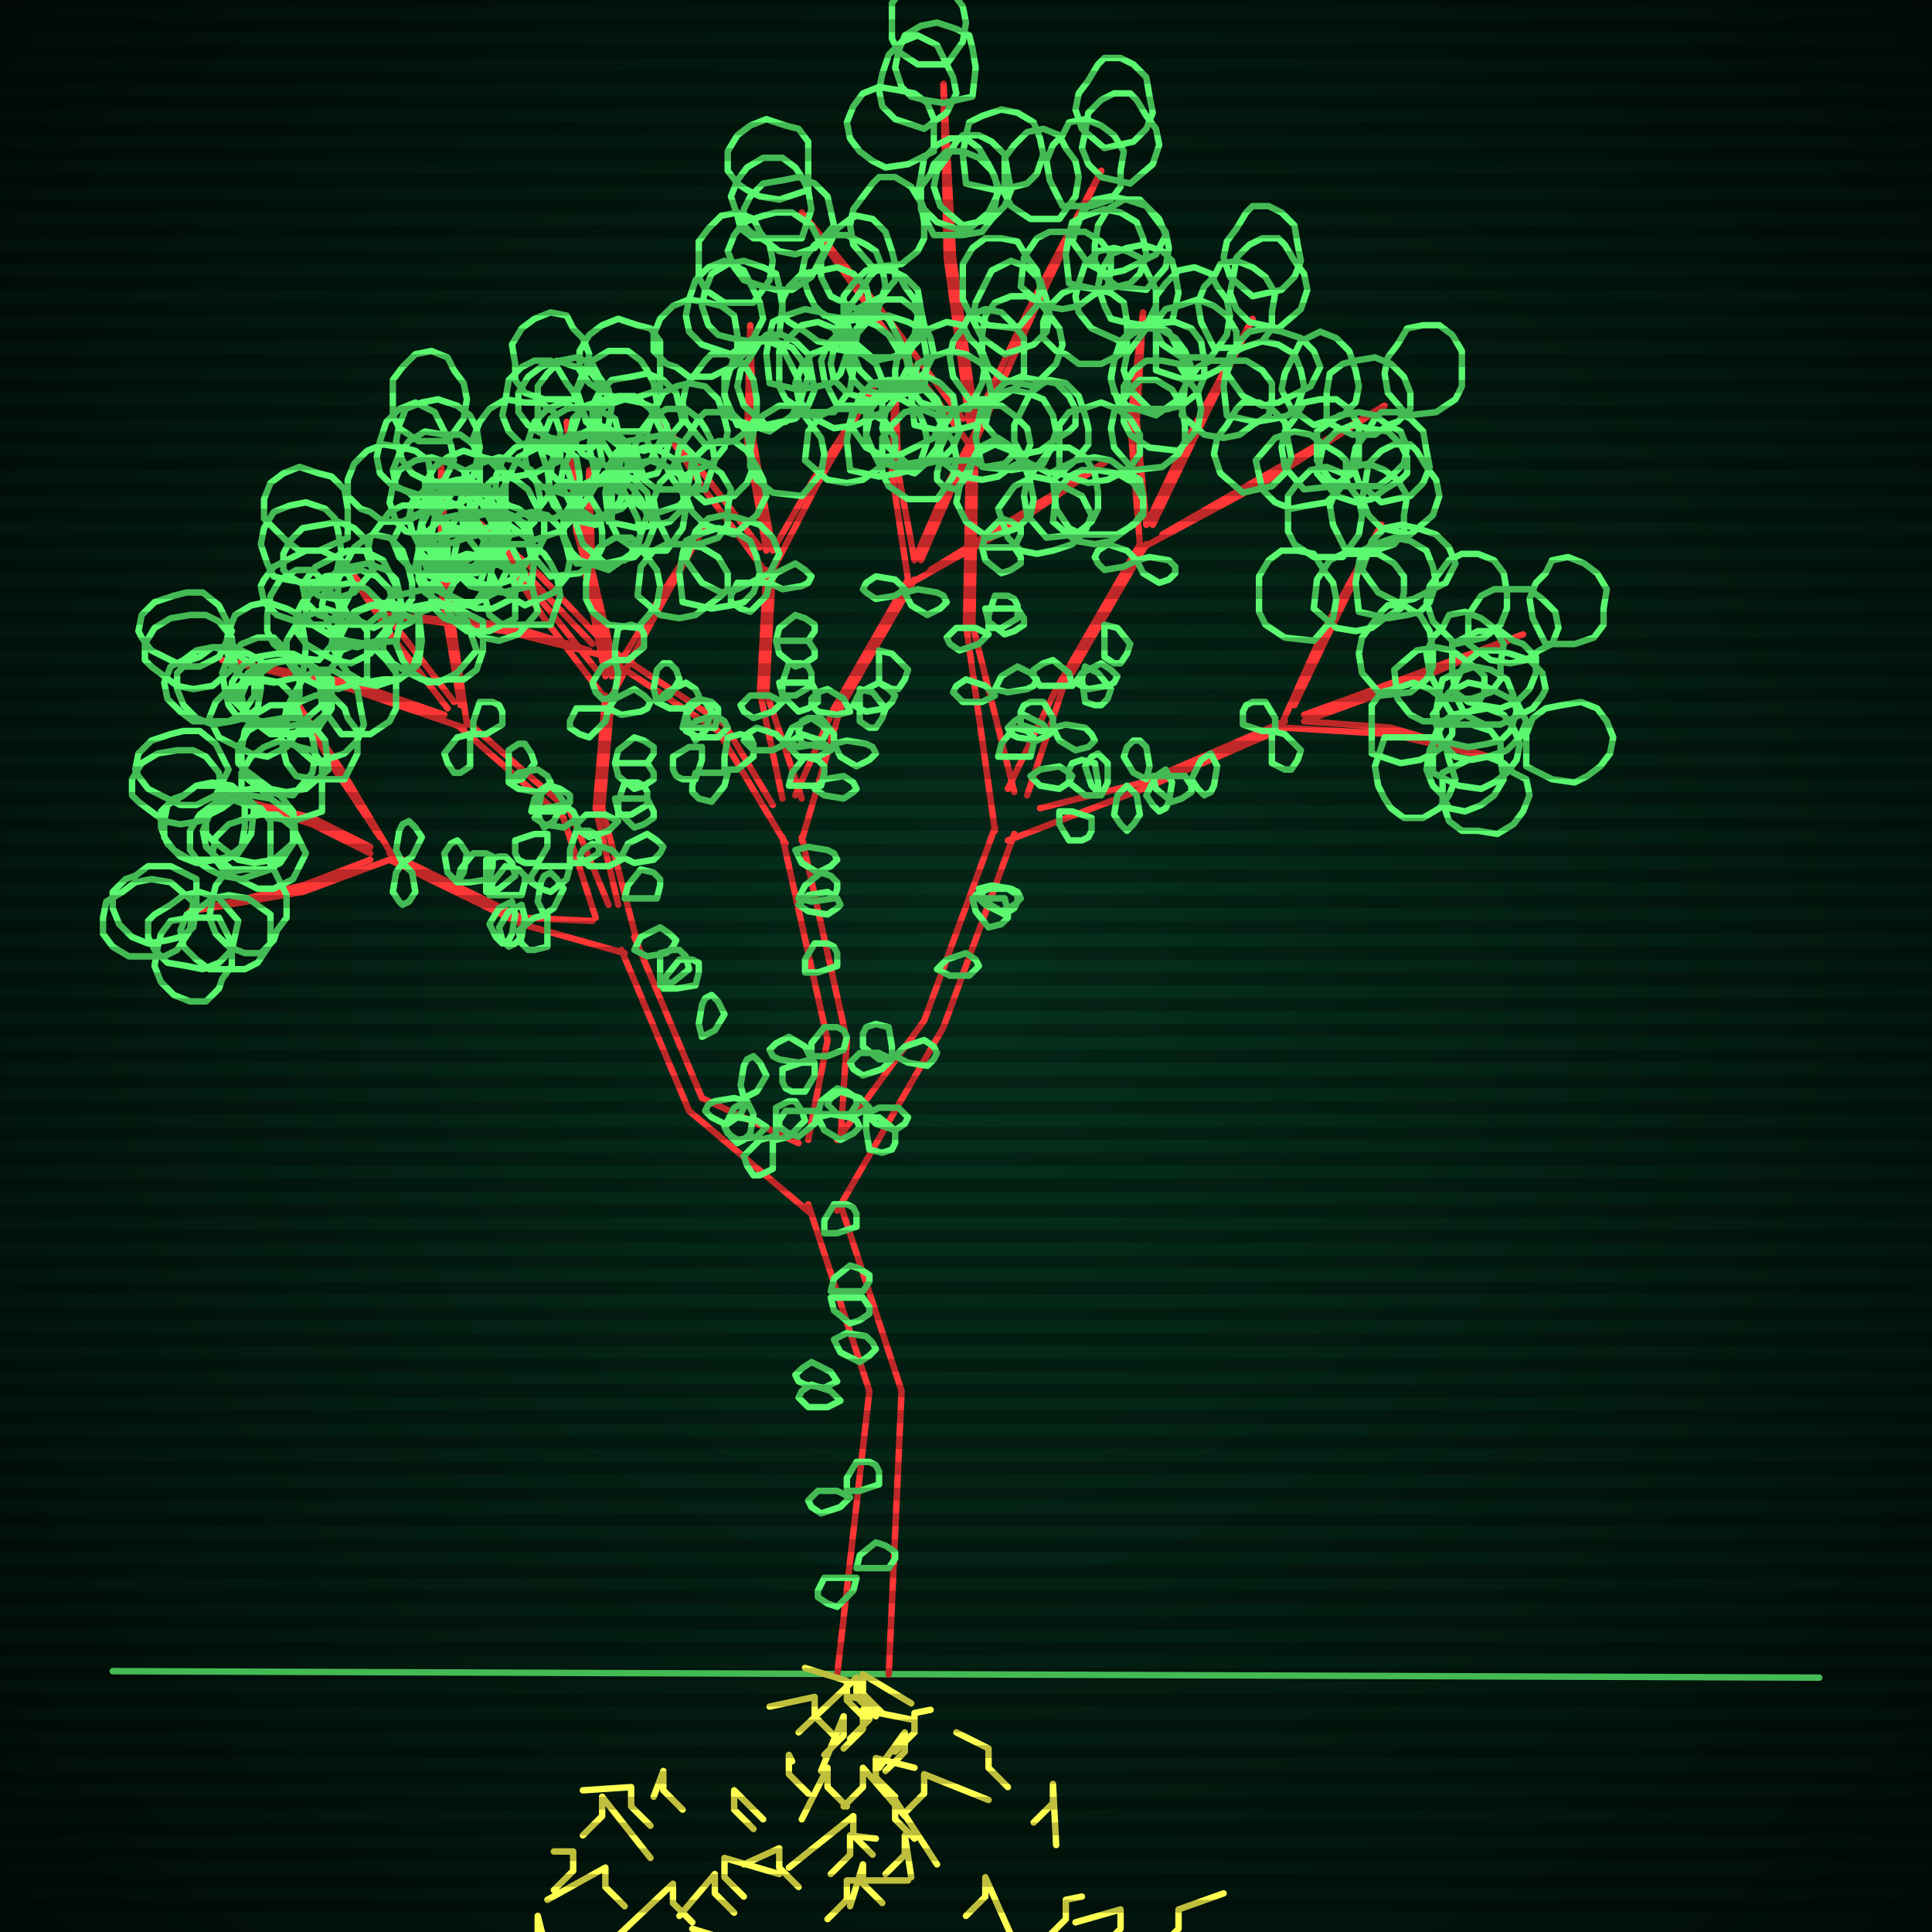
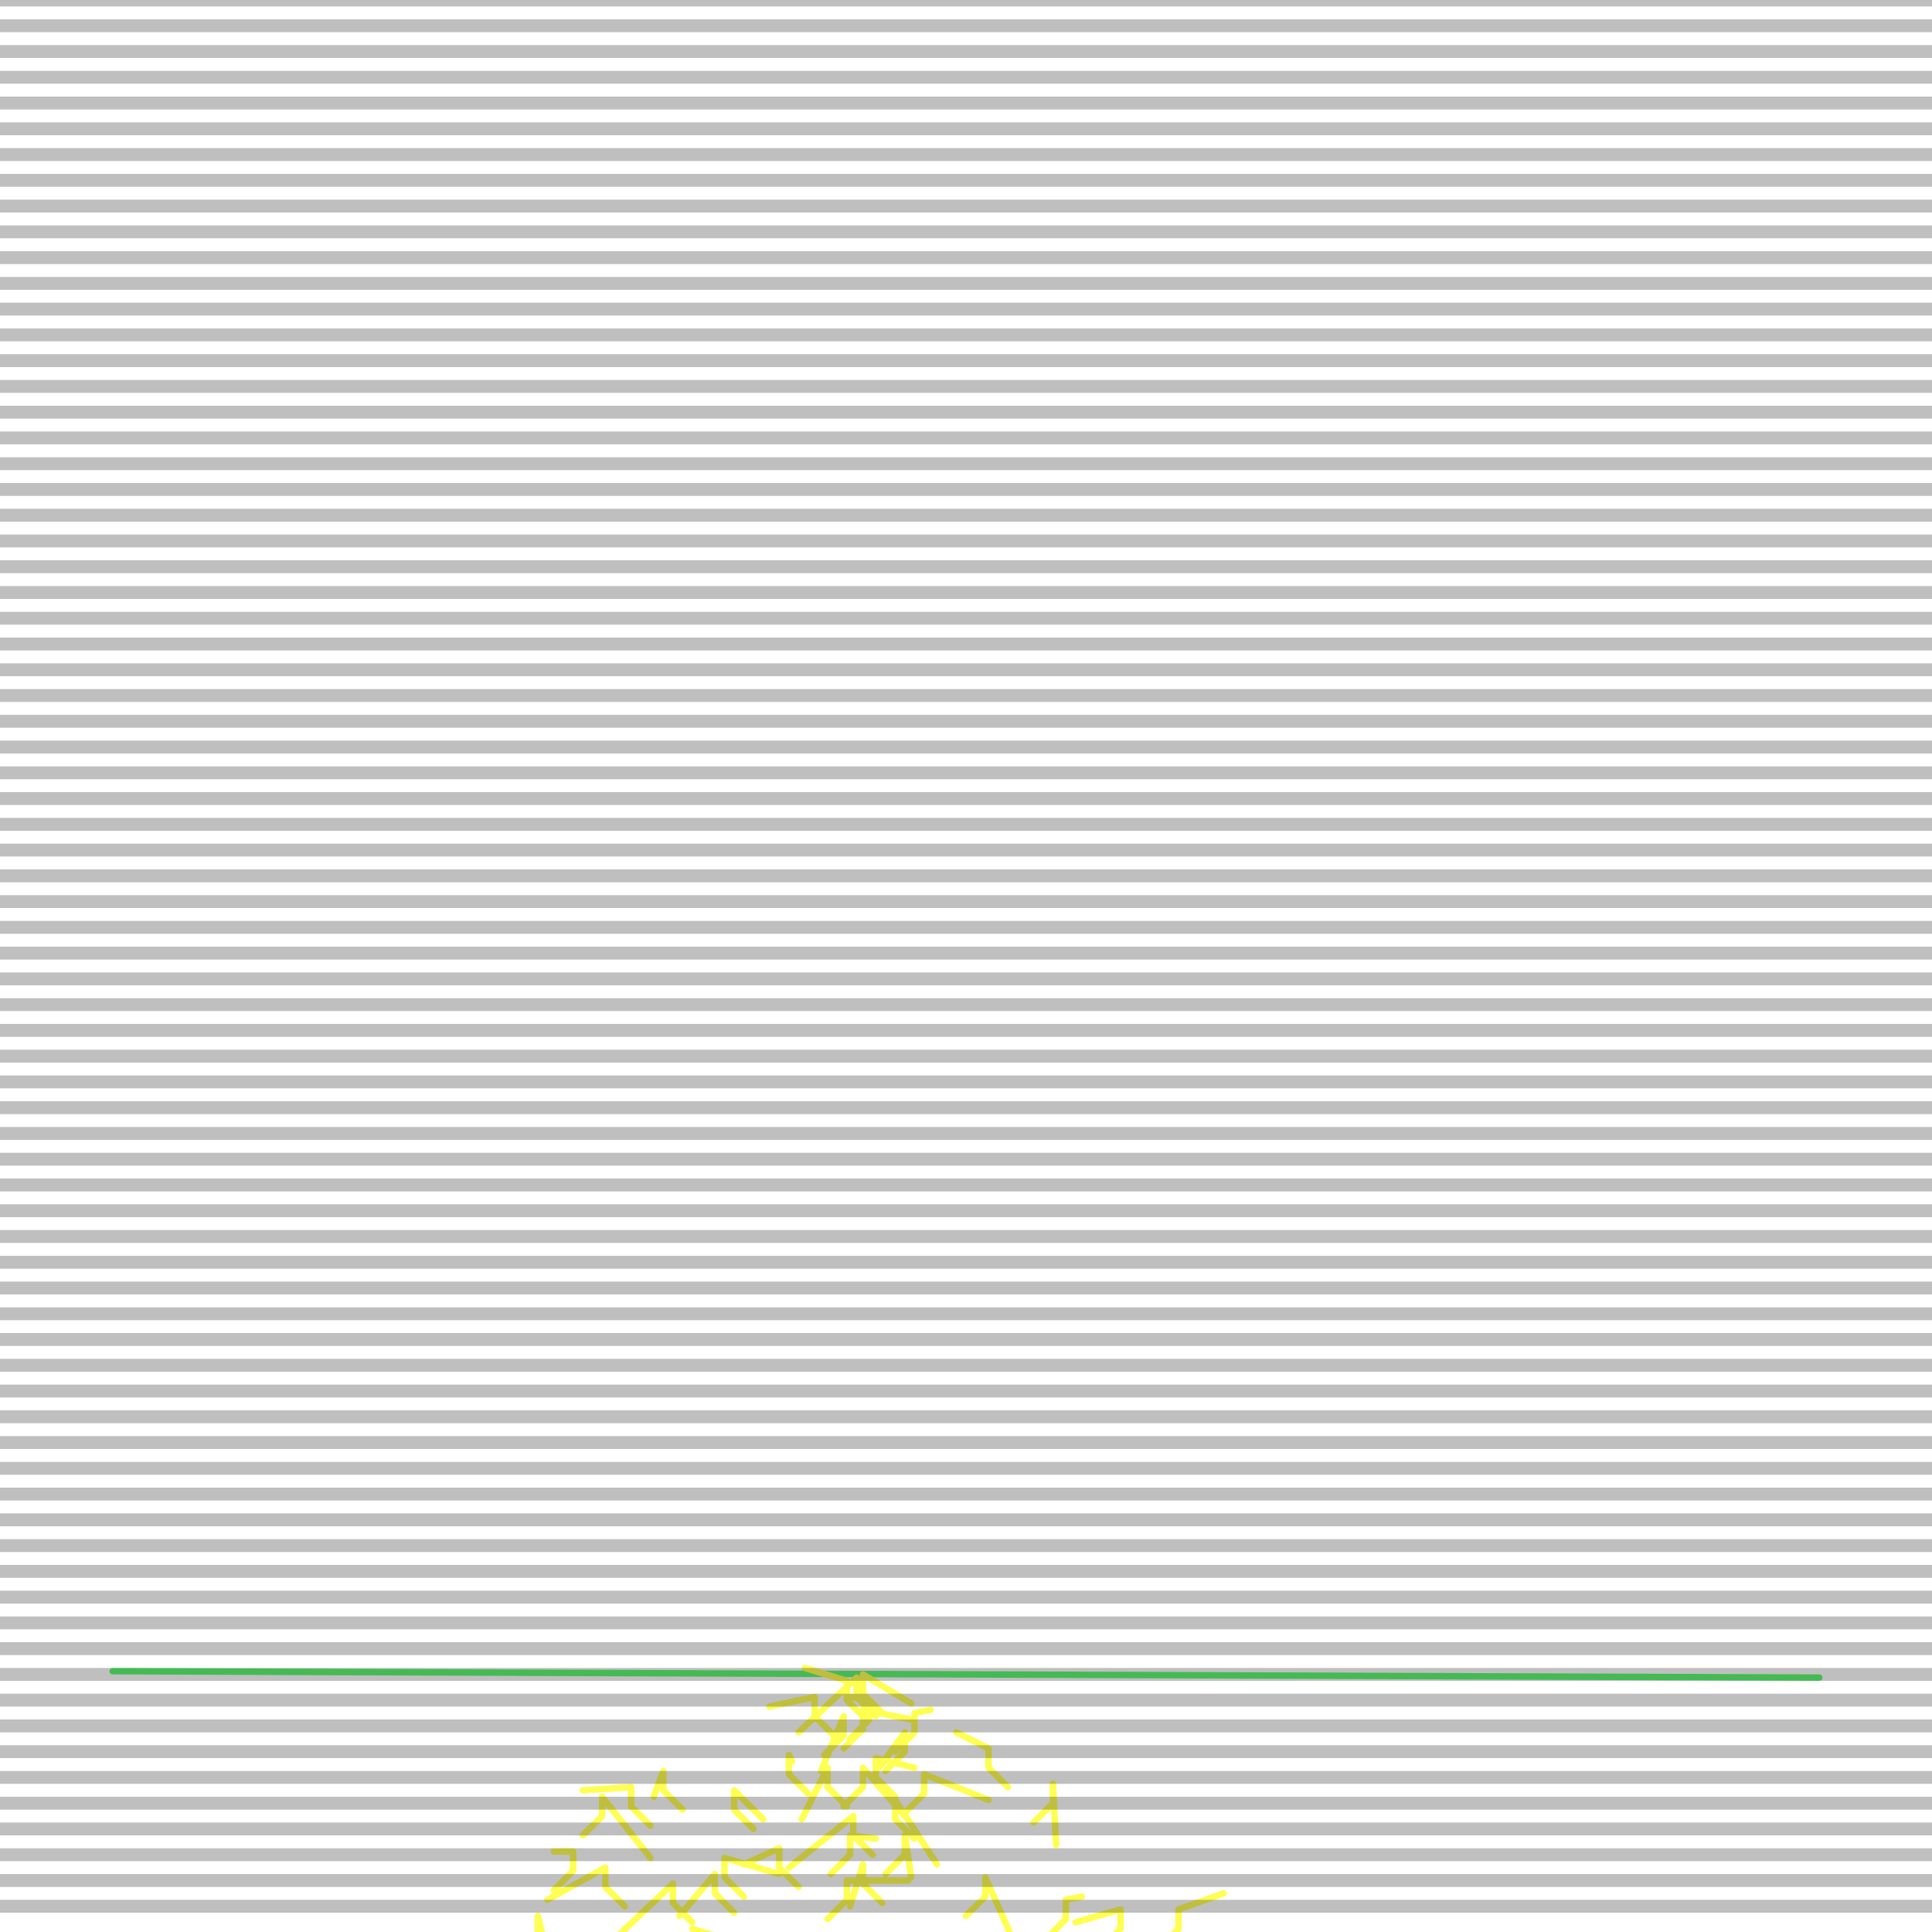
<svg xmlns="http://www.w3.org/2000/svg" width="600" height="600">
  <style>
                @keyframes glow {0 % {opacity: 0.6;}
                3% {opacity: 0.9;} 30% {opacity: 0.6} 70% {opacity: 0.9}}
    
                .flicker {
                animation: glow 3s linear infinite alternate;
                animation-duration: 1.6s;
                animation-delay: 1.1s;
            }
    
    
            </style>
  <defs>
    <radialGradient id="screenGradient" r="100%">
      <stop offset="0%" stop-color="#05321e" />
      <stop offset="90%" stop-color="black" />
    </radialGradient>
  </defs>
-   <rect fill="black" width="600" height="600" />
-   <rect className="flicker" fill="url(#screenGradient)" width="600" height="600" />
  <path id="ground-path" className="flicker" style="fill: none;stroke: #5bf870;stroke-width:2px;stroke-linecap:round;stroke-linejoin:round;stroke-miterlimit:4;stroke-dasharray:none" d="M 35 519 L 565 521 " />
-   <path id="branch-path" className="flicker" style="fill: none;stroke: #ff3636;stroke-width:2px;stroke-linecap:round;stroke-linejoin:round;stroke-miterlimit:4;stroke-dasharray:none" d="M 260 520 L 270 432 L 251 374 M 261 374 L 280 432 L 276 520 M 252 377 L 214 345 L 193 295 M 197 291 L 218 341 L 248 355 M 194 296 L 162 287 L 121 267 M 121 265 L 162 285 L 184 286 M 121 267 L 94 277 L 59 283 L 94 275 L 115 267 M 115 265 L 97 256 L 69 247 L 97 254 L 115 263 M 118 260 L 104 239 L 92 218 L 106 239 L 122 266 M 185 285 L 175 254 L 143 226 M 145 224 L 177 252 L 189 281 M 144 226 L 109 214 L 69 205 L 109 212 L 138 222 M 139 220 L 122 198 L 106 174 L 124 196 L 141 218 M 143 219 L 137 183 L 137 144 L 139 183 L 145 225 M 192 281 L 185 251 L 188 216 M 190 216 L 187 251 L 198 293 M 188 217 L 169 192 L 155 171 L 171 190 L 186 209 M 188 210 L 182 179 L 183 146 L 184 179 L 190 210 M 190 210 L 201 192 L 219 163 L 203 192 L 190 216 M 251 354 L 257 323 L 243 260 M 249 260 L 263 323 L 261 354 M 244 262 L 223 227 L 188 204 M 190 202 L 225 225 L 240 250 M 189 204 L 157 196 L 120 191 L 157 194 L 183 202 M 184 200 L 165 180 L 146 160 L 167 178 L 186 198 M 188 197 L 179 165 L 176 131 L 181 165 L 190 203 M 243 248 L 236 215 L 238 177 M 240 177 L 238 215 L 249 248 M 238 178 L 218 151 L 203 128 L 220 149 L 236 170 M 238 171 L 232 137 L 233 101 L 234 137 L 240 171 M 240 171 L 252 150 L 272 119 L 254 150 L 240 177 M 247 247 L 259 220 L 282 180 M 284 180 L 261 220 L 249 261 M 282 180 L 277 147 L 278 118 L 279 147 L 284 174 M 284 174 L 294 151 L 312 117 L 296 151 L 286 174 M 289 177 L 315 161 L 344 143 L 315 163 L 283 181 M 260 354 L 287 317 L 309 257 M 315 259 L 293 319 L 260 376 M 309 258 L 300 194 L 301 137 M 303 137 L 302 194 L 315 246 M 301 138 L 273 100 L 249 66 L 275 98 L 299 130 M 301 131 L 294 80 L 293 26 L 296 80 L 303 131 M 303 131 L 319 97 L 342 53 L 321 97 L 303 137 M 313 245 L 328 214 L 354 169 M 356 169 L 330 214 L 319 247 M 354 169 L 351 131 L 355 97 L 353 131 L 356 163 M 356 163 L 369 136 L 389 99 L 371 136 L 358 163 M 361 166 L 394 147 L 430 126 L 394 149 L 355 170 M 323 251 L 355 243 L 399 224 M 399 226 L 355 245 L 313 261 M 398 225 L 411 196 L 429 163 L 413 196 L 402 219 M 405 222 L 438 210 L 473 197 L 438 212 L 405 224 M 405 224 L 432 226 L 466 236 L 432 228 L 399 226 " />
-   <path id="leaf-path" className="flicker" style="fill: none;stroke: #5bf870;stroke-width:2px;stroke-linecap:round;stroke-linejoin:round;stroke-miterlimit:4;stroke-dasharray:none" d="M 260 429 L 256 431 L 250 430 L 248 429 L 247 427 L 249 425 L 252 423 L 258 426 L 260 429 M 258 403 L 262 403 L 268 403 L 270 406 L 270 408 L 267 410 L 264 411 L 259 407 L 258 403 M 256 383 L 256 379 L 259 374 L 263 374 L 265 375 L 266 377 L 266 381 L 260 383 L 256 383 M 266 487 L 267 483 L 272 479 L 275 480 L 278 482 L 278 484 L 276 487 L 270 487 L 266 487 M 264 465 L 261 468 L 255 470 L 252 468 L 251 466 L 252 465 L 254 463 L 260 463 L 264 465 M 261 435 L 257 437 L 251 437 L 249 435 L 248 434 L 249 432 L 252 430 L 258 432 L 261 435 M 259 416 L 263 414 L 269 415 L 271 417 L 272 419 L 270 421 L 267 423 L 261 420 L 259 416 M 258 401 L 259 397 L 264 393 L 267 394 L 270 396 L 270 398 L 268 401 L 262 401 L 258 401 M 263 463 L 263 459 L 266 454 L 270 454 L 272 455 L 273 457 L 273 461 L 267 463 L 263 463 M 266 490 L 265 494 L 260 499 L 257 498 L 254 496 L 254 494 L 256 490 L 262 490 L 266 490 M 238 350 L 235 353 L 229 354 L 226 352 L 225 350 L 226 349 L 229 347 L 235 348 L 238 350 M 197 295 L 199 291 L 205 288 L 208 290 L 210 292 L 209 294 L 207 296 L 201 297 L 197 295 M 205 306 L 205 302 L 205 296 L 209 295 L 211 295 L 213 297 L 214 301 L 209 305 L 205 306 M 231 341 L 230 337 L 231 331 L 232 329 L 234 328 L 236 330 L 238 334 L 235 339 L 231 341 M 240 353 L 240 357 L 240 363 L 236 365 L 234 365 L 232 362 L 231 359 L 236 354 L 240 353 M 232 342 L 230 346 L 225 349 L 221 347 L 219 345 L 220 343 L 222 342 L 228 341 L 232 342 M 206 307 L 207 303 L 211 298 L 215 298 L 217 299 L 217 302 L 216 306 L 210 307 L 206 307 M 218 322 L 217 318 L 218 312 L 219 310 L 221 309 L 223 311 L 225 315 L 222 320 L 218 322 M 241 354 L 241 350 L 241 344 L 245 342 L 247 342 L 249 345 L 250 348 L 245 353 L 241 354 M 232 342 L 234 346 L 233 352 L 231 354 L 229 355 L 227 353 L 225 350 L 228 344 L 232 342 M 162 281 L 163 285 L 162 291 L 160 293 L 158 294 L 156 292 L 155 288 L 158 283 L 162 281 M 151 277 L 151 273 L 151 267 L 155 266 L 157 266 L 159 268 L 160 272 L 155 276 L 151 277 M 142 274 L 139 271 L 138 265 L 140 262 L 142 261 L 143 262 L 145 265 L 144 271 L 142 274 M 169 284 L 167 280 L 168 274 L 169 272 L 171 271 L 173 273 L 175 276 L 172 282 L 169 284 M 159 280 L 160 284 L 159 290 L 158 292 L 156 293 L 154 291 L 152 287 L 155 282 L 159 280 M 152 278 L 153 274 L 157 269 L 161 270 L 163 272 L 163 274 L 162 278 L 156 278 L 152 278 M 125 268 L 128 271 L 129 277 L 127 280 L 125 281 L 124 280 L 122 277 L 123 271 L 125 268 M 170 284 L 170 288 L 170 294 L 166 295 L 164 295 L 162 293 L 161 289 L 166 285 L 170 284 M 142 274 L 143 270 L 147 265 L 151 265 L 153 266 L 153 269 L 152 273 L 146 274 L 142 274 M 125 268 L 123 264 L 124 258 L 125 256 L 127 255 L 129 257 L 131 260 L 128 266 L 125 268 M 74 286 L 72 295 L 68 299 L 63 301 L 58 300 L 52 299 L 48 295 L 46 291 L 46 286 L 48 284 L 53 281 L 57 278 L 62 277 L 68 279 L 74 286 M 95 265 L 91 273 L 85 276 L 80 276 L 76 274 L 70 271 L 67 267 L 66 265 L 67 260 L 71 256 L 77 254 L 81 253 L 86 253 L 91 257 L 95 265 M 85 270 L 89 278 L 89 285 L 86 289 L 85 292 L 81 296 L 76 296 L 71 294 L 67 290 L 65 285 L 66 279 L 67 275 L 70 271 L 76 270 L 85 270 M 84 284 L 84 293 L 80 299 L 76 301 L 71 301 L 65 301 L 61 298 L 57 294 L 56 289 L 58 284 L 62 282 L 66 279 L 71 278 L 77 279 L 84 284 M 61 273 L 61 282 L 60 288 L 56 291 L 52 292 L 46 293 L 41 291 L 37 287 L 35 282 L 35 277 L 39 273 L 42 272 L 46 269 L 53 269 L 61 273 M 60 280 L 59 289 L 55 295 L 51 297 L 46 297 L 40 297 L 35 294 L 32 290 L 32 285 L 33 280 L 38 277 L 42 274 L 47 273 L 53 274 L 60 280 M 68 285 L 72 293 L 72 300 L 69 304 L 68 307 L 64 311 L 59 311 L 54 309 L 50 305 L 48 300 L 49 294 L 50 290 L 53 286 L 59 285 L 68 285 M 84 270 L 75 273 L 69 272 L 65 270 L 62 268 L 59 264 L 59 258 L 62 253 L 66 250 L 71 248 L 77 250 L 81 251 L 84 255 L 84 261 L 84 270 M 100 252 L 91 255 L 85 254 L 81 252 L 78 250 L 75 246 L 75 240 L 78 235 L 82 232 L 87 230 L 93 232 L 97 233 L 100 237 L 100 243 L 100 252 M 91 253 L 91 262 L 87 268 L 83 270 L 78 270 L 72 270 L 68 267 L 64 263 L 63 258 L 65 253 L 69 251 L 73 248 L 78 247 L 84 248 L 91 253 M 92 261 L 85 267 L 79 268 L 74 267 L 70 264 L 66 261 L 64 259 L 64 254 L 67 249 L 72 246 L 78 245 L 83 245 L 87 247 L 91 252 L 92 261 M 71 239 L 67 247 L 61 250 L 56 250 L 52 248 L 46 245 L 43 241 L 42 239 L 43 234 L 47 230 L 53 228 L 57 227 L 62 227 L 67 231 L 71 239 M 69 249 L 62 255 L 56 256 L 51 255 L 47 252 L 43 249 L 41 247 L 41 242 L 44 237 L 49 234 L 55 233 L 60 233 L 64 235 L 68 240 L 69 249 M 79 250 L 78 259 L 74 265 L 70 267 L 65 267 L 59 267 L 54 264 L 51 260 L 51 255 L 52 250 L 57 247 L 61 244 L 66 243 L 72 244 L 79 250 M 91 247 L 82 246 L 77 242 L 75 238 L 75 233 L 76 227 L 79 222 L 84 219 L 89 219 L 91 221 L 94 225 L 97 229 L 98 234 L 97 240 L 91 247 M 76 248 L 76 257 L 75 263 L 71 266 L 67 267 L 61 268 L 56 266 L 52 262 L 50 257 L 50 252 L 54 248 L 57 247 L 61 244 L 68 244 L 76 248 M 102 239 L 95 245 L 89 246 L 84 245 L 80 242 L 76 239 L 74 237 L 74 232 L 77 227 L 82 224 L 88 223 L 93 223 L 97 225 L 101 230 L 102 239 M 107 242 L 98 242 L 92 241 L 89 237 L 88 233 L 87 227 L 89 222 L 93 218 L 98 216 L 103 216 L 107 220 L 108 223 L 111 227 L 111 234 L 107 242 M 94 210 L 85 212 L 79 211 L 75 210 L 72 207 L 70 201 L 71 196 L 73 191 L 78 188 L 83 187 L 89 189 L 93 191 L 94 195 L 95 201 L 94 210 M 89 224 L 80 224 L 74 223 L 71 219 L 70 215 L 69 209 L 71 204 L 75 200 L 80 198 L 85 198 L 89 202 L 90 205 L 93 209 L 93 216 L 89 224 M 102 221 L 95 227 L 89 228 L 84 227 L 80 224 L 76 221 L 74 219 L 74 214 L 77 209 L 82 206 L 88 205 L 93 205 L 97 207 L 101 212 L 102 221 M 106 228 L 101 221 L 100 215 L 101 210 L 104 206 L 106 202 L 111 200 L 116 201 L 120 205 L 123 209 L 123 215 L 123 220 L 121 224 L 115 228 L 106 228 M 94 225 L 89 232 L 83 235 L 78 234 L 74 232 L 68 229 L 66 225 L 65 223 L 67 218 L 71 214 L 77 212 L 82 211 L 87 212 L 91 216 L 94 225 M 98 237 L 91 231 L 88 225 L 89 220 L 91 216 L 94 211 L 98 208 L 103 208 L 107 210 L 111 214 L 112 220 L 113 225 L 111 230 L 107 234 L 98 237 M 165 252 L 166 248 L 171 244 L 174 245 L 177 247 L 177 249 L 175 252 L 169 252 L 165 252 M 158 243 L 158 239 L 158 233 L 161 231 L 163 231 L 165 234 L 166 237 L 162 242 L 158 243 M 177 268 L 177 264 L 179 258 L 183 258 L 185 259 L 186 261 L 186 265 L 181 268 L 177 268 M 170 259 L 170 263 L 167 268 L 163 268 L 161 267 L 160 265 L 160 261 L 166 259 L 170 259 M 166 254 L 169 251 L 175 250 L 178 252 L 179 254 L 178 255 L 175 257 L 169 256 L 166 254 M 146 228 L 146 232 L 146 238 L 143 240 L 141 240 L 139 237 L 138 234 L 142 229 L 146 228 M 177 269 L 176 273 L 171 277 L 168 276 L 165 274 L 165 272 L 167 269 L 173 269 L 177 269 M 158 243 L 161 240 L 167 239 L 170 241 L 171 243 L 170 244 L 167 246 L 161 245 L 158 243 M 147 228 L 147 224 L 149 218 L 153 218 L 155 219 L 156 221 L 156 225 L 151 228 L 147 228 M 169 257 L 167 253 L 168 247 L 169 245 L 171 244 L 173 246 L 175 249 L 172 255 L 169 257 M 114 211 L 105 214 L 99 213 L 95 211 L 92 209 L 89 205 L 89 199 L 92 194 L 96 191 L 101 189 L 107 191 L 111 192 L 114 196 L 114 202 L 114 211 M 103 211 L 103 220 L 99 226 L 95 228 L 90 228 L 84 228 L 80 225 L 76 221 L 75 216 L 77 211 L 81 209 L 85 206 L 90 205 L 96 206 L 103 211 M 100 219 L 93 225 L 87 226 L 82 225 L 78 222 L 74 219 L 72 217 L 72 212 L 75 207 L 80 204 L 86 203 L 91 203 L 95 205 L 99 210 L 100 219 M 72 196 L 68 204 L 62 207 L 57 207 L 53 205 L 47 202 L 44 198 L 43 196 L 44 191 L 48 187 L 54 185 L 58 184 L 63 184 L 68 188 L 72 196 M 73 207 L 66 213 L 60 214 L 55 213 L 51 210 L 47 207 L 45 205 L 45 200 L 48 195 L 53 192 L 59 191 L 64 191 L 68 193 L 72 198 L 73 207 M 79 207 L 79 216 L 75 222 L 71 224 L 66 224 L 60 224 L 56 221 L 52 217 L 51 212 L 53 207 L 57 205 L 61 202 L 66 201 L 72 202 L 79 207 M 99 205 L 90 204 L 85 200 L 83 196 L 83 191 L 84 185 L 87 180 L 92 177 L 97 177 L 99 179 L 102 183 L 105 187 L 106 192 L 105 198 L 99 205 M 81 205 L 81 214 L 80 220 L 76 223 L 72 224 L 66 225 L 61 223 L 57 219 L 55 214 L 55 209 L 59 205 L 62 204 L 66 201 L 73 201 L 81 205 M 121 196 L 115 203 L 109 206 L 104 205 L 100 203 L 95 200 L 92 196 L 92 191 L 94 187 L 98 183 L 104 182 L 109 181 L 114 183 L 118 187 L 121 196 M 123 199 L 114 200 L 108 199 L 104 198 L 102 194 L 100 188 L 101 183 L 104 178 L 109 176 L 114 175 L 120 177 L 123 180 L 124 184 L 125 190 L 123 199 M 108 167 L 99 171 L 93 171 L 89 168 L 86 165 L 82 161 L 82 155 L 84 150 L 88 147 L 93 145 L 99 147 L 103 148 L 107 152 L 108 158 L 108 167 M 104 180 L 95 181 L 89 180 L 85 179 L 83 175 L 81 169 L 82 164 L 85 159 L 90 157 L 95 156 L 101 158 L 104 161 L 105 165 L 106 171 L 104 180 M 116 177 L 110 184 L 104 186 L 99 185 L 95 182 L 90 179 L 88 177 L 88 172 L 90 168 L 94 164 L 100 163 L 105 162 L 110 164 L 114 168 L 116 177 M 123 185 L 116 178 L 114 172 L 115 167 L 118 163 L 121 159 L 125 157 L 130 157 L 135 159 L 138 163 L 139 169 L 139 174 L 137 179 L 132 183 L 123 185 M 110 182 L 106 190 L 101 194 L 96 194 L 92 193 L 86 191 L 82 187 L 81 182 L 82 180 L 85 176 L 91 173 L 95 171 L 100 171 L 106 174 L 110 182 M 116 195 L 108 191 L 105 185 L 105 180 L 107 176 L 110 170 L 114 167 L 116 166 L 121 167 L 125 171 L 127 177 L 128 181 L 128 186 L 124 191 L 116 195 M 144 179 L 135 176 L 131 172 L 130 167 L 131 162 L 133 156 L 137 152 L 142 150 L 144 151 L 148 153 L 151 159 L 153 163 L 154 168 L 151 174 L 144 179 M 139 137 L 130 137 L 124 133 L 122 129 L 122 124 L 122 118 L 125 114 L 129 110 L 134 109 L 139 111 L 141 115 L 144 119 L 145 124 L 144 130 L 139 137 M 131 154 L 122 151 L 118 147 L 117 142 L 118 137 L 120 131 L 124 127 L 129 125 L 131 126 L 135 128 L 138 134 L 140 138 L 141 143 L 138 149 L 131 154 M 147 148 L 138 150 L 132 149 L 128 147 L 125 143 L 123 137 L 124 132 L 126 127 L 131 125 L 136 124 L 142 126 L 146 129 L 148 133 L 149 139 L 147 148 M 144 165 L 143 156 L 144 150 L 145 146 L 149 144 L 155 142 L 160 143 L 165 146 L 167 151 L 168 156 L 166 162 L 163 165 L 159 166 L 153 167 L 144 165 M 134 158 L 126 162 L 119 162 L 115 159 L 112 158 L 108 154 L 108 149 L 110 144 L 114 140 L 119 138 L 125 139 L 129 140 L 133 143 L 134 149 L 134 158 M 133 178 L 130 169 L 131 163 L 133 159 L 135 156 L 139 153 L 145 153 L 150 156 L 153 160 L 155 165 L 153 171 L 152 175 L 148 178 L 142 178 L 133 178 M 143 178 L 136 172 L 134 166 L 135 161 L 138 157 L 141 152 L 143 150 L 148 150 L 152 152 L 156 156 L 157 162 L 158 167 L 156 172 L 152 176 L 143 178 M 191 237 L 192 233 L 197 229 L 200 230 L 203 232 L 203 234 L 201 237 L 195 237 L 191 237 M 193 266 L 195 262 L 201 259 L 204 261 L 206 263 L 205 265 L 203 267 L 197 268 L 193 266 M 192 255 L 189 258 L 183 260 L 180 258 L 179 256 L 180 255 L 182 253 L 188 253 L 192 255 M 191 248 L 195 248 L 201 248 L 203 252 L 203 254 L 200 256 L 197 257 L 192 252 L 191 248 M 189 220 L 188 224 L 183 229 L 180 228 L 177 226 L 177 224 L 179 220 L 185 220 L 189 220 M 193 267 L 189 269 L 183 269 L 181 267 L 180 266 L 181 264 L 184 262 L 190 264 L 193 267 M 191 237 L 195 237 L 201 237 L 203 240 L 203 242 L 200 244 L 197 245 L 192 241 L 191 237 M 189 220 L 191 217 L 197 214 L 200 216 L 202 218 L 201 220 L 199 221 L 193 222 L 189 220 M 192 253 L 192 249 L 194 243 L 198 243 L 200 244 L 201 246 L 201 250 L 196 253 L 192 253 M 194 279 L 195 275 L 199 270 L 203 271 L 205 273 L 205 275 L 204 279 L 198 279 L 194 279 M 167 190 L 161 197 L 155 199 L 150 198 L 146 195 L 141 192 L 139 190 L 139 185 L 141 181 L 145 177 L 151 176 L 156 175 L 161 177 L 165 181 L 167 190 M 171 194 L 162 194 L 156 194 L 152 191 L 151 187 L 149 181 L 151 176 L 154 172 L 159 169 L 165 169 L 169 172 L 171 175 L 173 179 L 174 185 L 171 194 M 157 162 L 148 165 L 142 164 L 138 162 L 135 160 L 132 156 L 132 150 L 135 145 L 139 142 L 144 140 L 150 142 L 154 143 L 157 147 L 157 153 L 157 162 M 153 176 L 144 176 L 138 176 L 134 173 L 133 169 L 131 163 L 133 158 L 136 154 L 141 151 L 147 151 L 151 154 L 153 157 L 155 161 L 156 167 L 153 176 M 165 173 L 159 180 L 153 182 L 148 181 L 144 178 L 139 175 L 137 173 L 137 168 L 139 164 L 143 160 L 149 159 L 154 158 L 159 160 L 163 164 L 165 173 M 171 179 L 165 172 L 164 166 L 165 161 L 168 157 L 171 153 L 173 151 L 178 151 L 183 154 L 186 159 L 187 165 L 187 170 L 185 174 L 180 178 L 171 179 M 158 176 L 154 184 L 148 187 L 143 187 L 139 185 L 133 182 L 130 178 L 129 176 L 130 171 L 134 167 L 140 165 L 144 164 L 149 164 L 154 168 L 158 176 M 163 188 L 155 183 L 152 177 L 152 172 L 154 168 L 157 162 L 161 160 L 165 159 L 170 160 L 174 164 L 176 170 L 177 174 L 176 179 L 172 184 L 163 188 M 189 177 L 180 174 L 176 170 L 175 165 L 176 160 L 178 154 L 182 150 L 187 148 L 189 149 L 193 151 L 196 157 L 198 161 L 199 166 L 196 172 L 189 177 M 184 139 L 175 139 L 169 135 L 167 131 L 167 126 L 167 120 L 170 116 L 174 112 L 179 111 L 184 113 L 186 117 L 189 121 L 190 126 L 189 132 L 184 139 M 177 154 L 168 151 L 164 147 L 163 142 L 164 137 L 166 131 L 170 127 L 175 125 L 177 126 L 181 128 L 184 134 L 186 138 L 187 143 L 184 149 L 177 154 M 192 149 L 183 151 L 177 150 L 173 149 L 170 146 L 168 140 L 169 135 L 171 130 L 176 127 L 181 126 L 187 128 L 191 130 L 192 134 L 193 140 L 192 149 M 189 162 L 188 153 L 189 147 L 190 143 L 194 141 L 200 139 L 205 140 L 210 143 L 212 148 L 213 153 L 211 159 L 208 162 L 204 163 L 198 164 L 189 162 M 180 157 L 172 161 L 165 161 L 161 158 L 158 157 L 154 153 L 154 148 L 156 143 L 160 139 L 165 137 L 171 138 L 175 139 L 179 142 L 180 148 L 180 157 M 179 175 L 175 166 L 175 160 L 178 156 L 181 153 L 185 149 L 191 149 L 196 151 L 199 155 L 201 160 L 199 166 L 198 170 L 194 174 L 188 175 L 179 175 M 188 175 L 181 169 L 179 163 L 180 158 L 183 154 L 186 149 L 188 147 L 193 147 L 197 149 L 201 153 L 202 159 L 203 164 L 201 169 L 197 173 L 188 175 M 219 156 L 212 150 L 210 144 L 211 139 L 214 135 L 217 130 L 219 128 L 224 128 L 228 130 L 232 134 L 233 140 L 234 145 L 232 150 L 228 154 L 219 156 M 208 169 L 204 161 L 203 155 L 205 150 L 208 147 L 210 143 L 215 142 L 220 144 L 224 147 L 227 152 L 226 158 L 226 163 L 223 167 L 217 169 L 208 169 M 228 166 L 219 163 L 215 159 L 213 154 L 214 149 L 215 143 L 219 139 L 223 137 L 228 137 L 232 140 L 235 145 L 237 149 L 238 154 L 235 160 L 228 166 M 213 174 L 216 165 L 220 161 L 225 160 L 230 161 L 236 163 L 240 167 L 242 172 L 241 174 L 239 178 L 233 181 L 229 183 L 224 184 L 218 181 L 213 174 M 207 171 L 198 171 L 192 167 L 190 163 L 190 158 L 190 152 L 193 148 L 197 144 L 202 143 L 207 145 L 209 149 L 212 153 L 213 158 L 212 164 L 207 171 M 198 185 L 199 176 L 203 171 L 207 169 L 212 169 L 218 170 L 223 173 L 226 178 L 226 183 L 224 185 L 220 188 L 216 191 L 211 192 L 205 191 L 198 185 M 212 187 L 211 178 L 212 172 L 213 168 L 217 166 L 223 164 L 228 165 L 233 168 L 235 173 L 236 178 L 234 184 L 231 187 L 227 188 L 221 189 L 212 187 M 198 195 L 189 194 L 184 190 L 182 186 L 182 181 L 183 175 L 186 170 L 191 167 L 196 167 L 198 169 L 201 173 L 204 177 L 205 182 L 204 188 L 198 195 M 247 264 L 251 263 L 257 264 L 259 265 L 260 267 L 258 269 L 254 271 L 249 268 L 247 264 M 248 279 L 250 275 L 255 271 L 258 272 L 260 274 L 260 276 L 259 279 L 252 280 L 248 279 M 252 328 L 252 324 L 256 319 L 260 319 L 262 320 L 263 322 L 262 326 L 257 328 L 252 328 M 254 345 L 253 349 L 248 353 L 245 352 L 242 350 L 242 348 L 244 345 L 250 345 L 254 345 M 252 329 L 248 330 L 242 329 L 240 328 L 239 326 L 241 324 L 245 322 L 250 325 L 252 329 M 248 281 L 251 278 L 257 277 L 260 279 L 261 281 L 260 282 L 257 284 L 251 283 L 248 281 M 250 302 L 250 298 L 253 293 L 257 293 L 259 294 L 260 296 L 260 300 L 254 302 L 250 302 M 254 346 L 255 342 L 260 338 L 263 339 L 266 341 L 266 343 L 264 346 L 258 346 L 254 346 M 253 330 L 253 334 L 250 339 L 246 339 L 244 338 L 243 336 L 243 332 L 249 330 L 253 330 M 254 347 L 258 346 L 264 347 L 266 348 L 267 350 L 265 352 L 261 354 L 256 351 L 254 347 M 212 226 L 213 222 L 217 217 L 221 218 L 223 220 L 223 222 L 222 226 L 216 226 L 212 226 M 204 218 L 203 214 L 204 208 L 206 206 L 208 206 L 210 208 L 211 211 L 208 216 L 204 218 M 225 239 L 225 235 L 226 229 L 230 228 L 233 229 L 234 231 L 234 235 L 229 239 L 225 239 M 218 232 L 218 236 L 216 242 L 212 242 L 210 241 L 209 239 L 209 235 L 214 232 L 218 232 M 213 227 L 216 224 L 222 222 L 225 224 L 226 226 L 225 227 L 223 229 L 217 229 L 213 227 M 191 205 L 192 209 L 191 215 L 189 217 L 187 217 L 185 215 L 184 212 L 187 207 L 191 205 M 226 240 L 225 244 L 221 249 L 217 248 L 215 246 L 215 244 L 216 240 L 222 240 L 226 240 M 204 218 L 207 215 L 213 212 L 216 214 L 217 216 L 217 218 L 214 220 L 208 220 L 204 218 M 191 205 L 191 201 L 192 195 L 196 194 L 199 195 L 200 197 L 200 201 L 195 205 L 191 205 M 216 230 L 214 226 L 213 220 L 215 218 L 217 217 L 219 218 L 221 221 L 219 227 L 216 230 M 160 192 L 152 196 L 145 196 L 141 193 L 138 192 L 134 188 L 134 183 L 136 178 L 140 174 L 145 172 L 151 173 L 155 174 L 159 177 L 160 183 L 160 192 M 150 193 L 150 202 L 148 208 L 144 211 L 139 211 L 133 212 L 128 209 L 125 205 L 123 200 L 124 195 L 128 193 L 131 190 L 136 188 L 142 189 L 150 193 M 148 202 L 142 209 L 136 212 L 131 211 L 127 209 L 122 206 L 119 202 L 119 197 L 121 193 L 125 189 L 131 188 L 136 187 L 141 189 L 145 193 L 148 202 M 123 182 L 119 190 L 114 194 L 109 194 L 105 193 L 99 191 L 95 187 L 94 182 L 95 180 L 98 176 L 104 173 L 108 171 L 113 171 L 119 174 L 123 182 M 123 192 L 117 199 L 111 201 L 106 200 L 102 197 L 97 194 L 95 192 L 95 187 L 97 183 L 101 179 L 107 178 L 112 177 L 117 179 L 121 183 L 123 192 M 130 193 L 130 202 L 128 208 L 124 211 L 119 211 L 113 212 L 108 209 L 105 205 L 103 200 L 104 195 L 108 193 L 111 190 L 116 188 L 122 189 L 130 193 M 147 188 L 138 188 L 132 184 L 130 180 L 130 175 L 130 169 L 133 165 L 137 161 L 142 160 L 147 162 L 149 166 L 152 170 L 153 175 L 152 181 L 147 188 M 130 190 L 131 199 L 130 206 L 127 209 L 123 211 L 117 213 L 112 212 L 108 209 L 105 204 L 105 199 L 108 193 L 110 190 L 115 188 L 121 187 L 130 190 M 163 178 L 159 186 L 153 189 L 148 189 L 144 187 L 138 184 L 135 180 L 134 178 L 135 173 L 139 169 L 145 167 L 149 166 L 154 166 L 159 170 L 163 178 M 165 182 L 156 184 L 150 183 L 146 182 L 143 179 L 141 173 L 142 168 L 144 163 L 149 160 L 154 159 L 160 161 L 164 163 L 165 167 L 166 173 L 165 182 M 149 153 L 141 157 L 135 158 L 130 156 L 127 153 L 123 151 L 122 146 L 124 141 L 127 137 L 132 134 L 138 135 L 143 135 L 147 138 L 149 144 L 149 153 M 145 165 L 136 167 L 130 166 L 126 165 L 123 162 L 121 156 L 122 151 L 124 146 L 129 143 L 134 142 L 140 144 L 144 146 L 145 150 L 146 156 L 145 165 M 156 163 L 151 171 L 145 174 L 140 174 L 136 172 L 130 169 L 128 165 L 127 161 L 128 156 L 132 152 L 138 150 L 142 149 L 147 150 L 152 154 L 156 163 M 165 168 L 158 163 L 155 157 L 156 152 L 158 148 L 161 142 L 165 140 L 167 139 L 172 141 L 176 145 L 178 151 L 179 156 L 178 161 L 174 165 L 165 168 M 151 166 L 148 175 L 144 179 L 139 180 L 134 179 L 128 177 L 124 173 L 122 168 L 123 166 L 125 162 L 131 159 L 135 157 L 140 156 L 146 159 L 151 166 M 158 177 L 150 173 L 146 168 L 146 163 L 147 159 L 149 153 L 153 149 L 158 148 L 160 149 L 164 152 L 167 158 L 169 162 L 169 167 L 166 173 L 158 177 M 185 163 L 176 161 L 172 157 L 170 152 L 171 147 L 172 141 L 176 137 L 180 135 L 185 135 L 187 137 L 190 142 L 193 146 L 194 151 L 192 157 L 185 163 M 178 124 L 169 124 L 163 122 L 160 118 L 160 113 L 159 107 L 162 102 L 166 99 L 171 97 L 176 98 L 178 102 L 181 105 L 183 110 L 182 116 L 178 124 M 171 140 L 162 138 L 158 134 L 156 129 L 157 124 L 158 118 L 162 114 L 166 112 L 171 112 L 173 114 L 176 119 L 179 123 L 180 128 L 178 134 L 171 140 M 186 134 L 177 137 L 171 136 L 167 134 L 164 132 L 161 128 L 161 122 L 164 117 L 168 114 L 173 112 L 179 114 L 183 115 L 186 119 L 186 125 L 186 134 M 185 148 L 183 139 L 184 133 L 185 129 L 188 126 L 194 124 L 199 125 L 204 127 L 207 132 L 208 137 L 206 143 L 204 147 L 200 148 L 194 149 L 185 148 M 174 143 L 166 147 L 160 148 L 155 146 L 152 143 L 148 141 L 147 136 L 149 131 L 152 127 L 157 124 L 163 125 L 168 125 L 172 128 L 174 134 L 174 143 M 175 161 L 171 153 L 170 146 L 172 142 L 175 138 L 179 135 L 184 134 L 189 136 L 193 139 L 195 144 L 194 150 L 193 155 L 190 159 L 185 161 L 175 161 M 184 161 L 177 156 L 174 150 L 175 145 L 177 141 L 180 135 L 184 133 L 186 132 L 191 134 L 195 138 L 197 144 L 198 149 L 197 154 L 193 158 L 184 161 M 241 199 L 242 195 L 247 191 L 250 192 L 253 194 L 253 196 L 251 199 L 245 199 L 241 199 M 244 230 L 246 226 L 252 223 L 255 225 L 257 227 L 256 229 L 254 231 L 248 232 L 244 230 M 243 218 L 240 221 L 234 223 L 231 221 L 230 219 L 231 218 L 233 216 L 239 216 L 243 218 M 242 212 L 246 212 L 252 212 L 254 216 L 254 218 L 251 220 L 248 221 L 243 216 L 242 212 M 239 181 L 238 185 L 233 190 L 230 189 L 227 187 L 227 185 L 229 181 L 235 181 L 239 181 M 244 231 L 240 233 L 234 233 L 232 231 L 231 230 L 232 228 L 235 226 L 241 228 L 244 231 M 241 199 L 245 199 L 251 199 L 253 202 L 253 204 L 250 206 L 247 207 L 242 203 L 241 199 M 239 181 L 241 178 L 247 175 L 250 177 L 252 179 L 251 181 L 249 182 L 243 183 L 239 181 M 243 216 L 243 212 L 245 206 L 249 206 L 251 207 L 252 209 L 252 213 L 247 216 L 243 216 M 245 244 L 246 240 L 250 235 L 254 236 L 256 238 L 256 240 L 255 244 L 249 244 L 245 244 M 217 150 L 211 157 L 205 159 L 200 158 L 196 155 L 191 152 L 189 150 L 189 145 L 191 141 L 195 137 L 201 136 L 206 135 L 211 137 L 215 141 L 217 150 M 219 152 L 210 152 L 204 152 L 200 149 L 199 145 L 197 139 L 199 134 L 202 130 L 207 127 L 213 127 L 217 130 L 219 133 L 221 137 L 222 143 L 219 152 M 205 121 L 196 124 L 190 123 L 186 121 L 183 119 L 180 115 L 180 109 L 183 104 L 187 101 L 192 99 L 198 101 L 202 102 L 205 106 L 205 112 L 205 121 M 201 134 L 192 134 L 186 134 L 182 131 L 181 127 L 179 121 L 181 116 L 184 112 L 189 109 L 195 109 L 199 112 L 201 115 L 203 119 L 204 125 L 201 134 M 212 131 L 206 138 L 200 140 L 195 139 L 191 136 L 186 133 L 184 131 L 184 126 L 186 122 L 190 118 L 196 117 L 201 116 L 206 118 L 210 122 L 212 131 M 219 138 L 213 131 L 212 125 L 213 120 L 216 116 L 219 112 L 221 110 L 226 110 L 231 113 L 234 118 L 235 124 L 235 129 L 233 133 L 228 137 L 219 138 M 206 135 L 202 143 L 196 146 L 191 146 L 187 144 L 181 141 L 178 137 L 177 135 L 178 130 L 182 126 L 188 124 L 192 123 L 197 123 L 202 127 L 206 135 M 212 148 L 204 143 L 201 137 L 201 132 L 203 128 L 206 122 L 210 120 L 214 119 L 219 120 L 223 124 L 225 130 L 226 134 L 225 139 L 221 144 L 212 148 M 239 134 L 230 131 L 226 127 L 225 122 L 226 117 L 228 111 L 232 107 L 237 105 L 239 106 L 243 108 L 246 114 L 248 118 L 249 123 L 246 129 L 239 134 M 234 94 L 225 94 L 219 90 L 217 86 L 217 81 L 217 75 L 220 71 L 224 67 L 229 66 L 234 68 L 236 72 L 239 76 L 240 81 L 239 87 L 234 94 M 227 110 L 218 107 L 214 103 L 213 98 L 214 93 L 216 87 L 220 83 L 225 81 L 227 82 L 231 84 L 234 90 L 236 94 L 237 99 L 234 105 L 227 110 M 242 104 L 233 106 L 227 105 L 223 104 L 220 101 L 218 95 L 219 90 L 221 85 L 226 82 L 231 81 L 237 83 L 241 85 L 242 89 L 243 95 L 242 104 M 239 119 L 238 110 L 239 104 L 240 100 L 244 98 L 250 96 L 255 97 L 260 100 L 262 105 L 263 110 L 261 116 L 258 119 L 254 120 L 248 121 L 239 119 M 229 113 L 221 117 L 214 117 L 210 114 L 207 113 L 203 109 L 203 104 L 205 99 L 209 95 L 214 93 L 220 94 L 224 95 L 228 98 L 229 104 L 229 113 M 229 132 L 225 123 L 225 117 L 228 113 L 231 110 L 235 106 L 241 106 L 246 108 L 249 112 L 251 117 L 249 123 L 248 127 L 244 131 L 238 132 L 229 132 M 238 132 L 231 126 L 229 120 L 230 115 L 233 111 L 236 106 L 238 104 L 243 104 L 247 106 L 251 110 L 252 116 L 253 121 L 251 126 L 247 130 L 238 132 M 272 112 L 265 106 L 263 100 L 264 95 L 267 91 L 270 86 L 272 84 L 277 84 L 281 86 L 285 90 L 286 96 L 287 101 L 285 106 L 281 110 L 272 112 M 260 126 L 256 118 L 255 112 L 257 107 L 260 104 L 262 100 L 267 99 L 272 101 L 276 104 L 279 109 L 278 115 L 278 120 L 275 124 L 269 126 L 260 126 M 280 122 L 271 119 L 267 115 L 265 110 L 266 105 L 267 99 L 271 95 L 275 93 L 280 93 L 284 96 L 287 101 L 289 105 L 290 110 L 287 116 L 280 122 M 264 132 L 267 123 L 271 119 L 276 118 L 281 119 L 287 121 L 291 125 L 293 130 L 292 132 L 290 136 L 284 139 L 280 141 L 275 142 L 269 139 L 264 132 M 259 128 L 250 128 L 244 124 L 242 120 L 242 115 L 242 109 L 245 105 L 249 101 L 254 100 L 259 102 L 261 106 L 264 110 L 265 115 L 264 121 L 259 128 M 250 143 L 251 134 L 255 129 L 259 127 L 264 127 L 270 128 L 275 131 L 278 136 L 278 141 L 276 143 L 272 146 L 268 149 L 263 150 L 257 149 L 250 143 M 264 146 L 263 137 L 264 131 L 265 127 L 269 125 L 275 123 L 280 124 L 285 127 L 287 132 L 288 137 L 286 143 L 283 146 L 279 147 L 273 148 L 264 146 M 249 154 L 240 153 L 235 149 L 233 145 L 233 140 L 234 134 L 237 129 L 242 126 L 247 126 L 249 128 L 252 132 L 255 136 L 256 141 L 255 147 L 249 154 M 259 231 L 263 230 L 269 231 L 271 232 L 272 234 L 270 236 L 266 238 L 261 235 L 259 231 M 264 221 L 260 222 L 254 221 L 252 219 L 252 217 L 254 215 L 257 214 L 262 217 L 264 221 M 267 214 L 271 215 L 275 220 L 274 223 L 272 226 L 270 226 L 267 224 L 267 218 L 267 214 M 281 183 L 278 185 L 272 186 L 269 184 L 268 183 L 269 181 L 272 179 L 278 180 L 281 183 M 259 232 L 255 232 L 249 231 L 248 227 L 249 224 L 251 223 L 255 223 L 259 228 L 259 232 M 273 202 L 277 203 L 282 208 L 281 211 L 279 214 L 277 214 L 273 212 L 273 206 L 273 202 M 281 184 L 285 183 L 291 184 L 293 185 L 294 187 L 292 189 L 288 191 L 283 188 L 281 184 M 265 219 L 267 215 L 273 212 L 276 214 L 278 216 L 277 218 L 275 220 L 269 221 L 265 219 M 253 245 L 256 242 L 262 241 L 265 243 L 266 245 L 265 246 L 262 248 L 256 247 L 253 245 M 258 233 L 254 235 L 248 235 L 246 233 L 245 232 L 246 230 L 249 228 L 255 230 L 258 233 M 284 147 L 275 144 L 271 140 L 269 135 L 270 130 L 271 124 L 275 120 L 279 118 L 284 118 L 288 121 L 291 126 L 293 130 L 294 135 L 291 141 L 284 147 M 279 111 L 270 111 L 264 107 L 262 103 L 262 98 L 262 92 L 265 88 L 269 84 L 274 83 L 279 85 L 281 89 L 284 93 L 285 98 L 284 104 L 279 111 M 272 125 L 263 122 L 259 118 L 258 113 L 259 108 L 261 102 L 265 98 L 270 96 L 272 97 L 276 99 L 279 105 L 281 109 L 282 114 L 279 120 L 272 125 M 287 121 L 278 123 L 272 122 L 268 121 L 265 118 L 263 112 L 264 107 L 266 102 L 271 99 L 276 98 L 282 100 L 286 102 L 287 106 L 288 112 L 287 121 M 284 132 L 283 123 L 284 117 L 285 113 L 289 111 L 295 109 L 300 110 L 305 113 L 307 118 L 308 123 L 306 129 L 303 132 L 299 133 L 293 134 L 284 132 M 274 128 L 266 132 L 259 133 L 255 131 L 251 128 L 248 124 L 247 119 L 249 114 L 252 110 L 257 108 L 263 109 L 268 110 L 272 113 L 274 118 L 274 128 M 273 144 L 269 136 L 269 129 L 272 125 L 273 122 L 277 118 L 282 118 L 287 120 L 291 124 L 293 129 L 292 135 L 291 139 L 288 143 L 282 144 L 273 144 M 283 145 L 276 139 L 274 133 L 275 128 L 278 124 L 281 119 L 283 117 L 288 117 L 292 119 L 296 123 L 297 129 L 298 134 L 296 139 L 292 143 L 283 145 M 312 110 L 305 105 L 302 99 L 303 94 L 305 90 L 308 84 L 312 82 L 314 81 L 319 83 L 323 87 L 325 93 L 326 98 L 325 103 L 321 107 L 312 110 M 301 124 L 296 117 L 295 111 L 296 106 L 299 102 L 301 98 L 306 96 L 311 97 L 315 101 L 318 105 L 318 111 L 318 116 L 316 120 L 310 124 L 301 124 M 321 120 L 312 118 L 307 114 L 305 109 L 305 104 L 306 98 L 309 94 L 314 92 L 319 92 L 323 94 L 326 98 L 329 102 L 330 107 L 328 113 L 321 120 M 306 132 L 308 123 L 312 119 L 317 117 L 322 118 L 328 119 L 332 123 L 334 127 L 334 132 L 332 134 L 327 137 L 323 140 L 318 141 L 312 139 L 306 132 M 301 127 L 292 127 L 286 125 L 283 121 L 283 116 L 282 110 L 285 105 L 289 102 L 294 100 L 299 101 L 301 105 L 304 108 L 306 113 L 305 119 L 301 127 M 292 143 L 292 134 L 296 128 L 300 126 L 305 126 L 311 126 L 315 129 L 319 133 L 320 138 L 318 143 L 314 145 L 310 148 L 305 149 L 299 148 L 292 143 M 305 145 L 303 136 L 304 130 L 305 126 L 308 123 L 314 121 L 319 122 L 324 124 L 327 129 L 328 134 L 326 140 L 324 144 L 320 145 L 314 146 L 305 145 M 291 155 L 282 155 L 276 151 L 274 147 L 274 142 L 274 136 L 277 132 L 281 128 L 286 127 L 291 129 L 293 133 L 296 137 L 297 142 L 296 148 L 291 155 M 329 147 L 329 138 L 329 132 L 332 128 L 336 127 L 342 125 L 347 127 L 351 130 L 354 135 L 354 141 L 351 145 L 348 147 L 344 149 L 338 150 L 329 147 M 352 146 L 346 139 L 345 133 L 346 128 L 349 124 L 352 120 L 354 118 L 359 118 L 364 121 L 367 126 L 368 132 L 368 137 L 366 141 L 361 145 L 352 146 M 327 149 L 334 143 L 340 142 L 345 143 L 349 146 L 354 149 L 355 154 L 355 159 L 352 163 L 347 166 L 341 166 L 336 166 L 332 164 L 328 158 L 327 149 M 326 147 L 318 143 L 315 137 L 315 132 L 317 128 L 320 122 L 324 119 L 326 118 L 331 119 L 335 123 L 337 129 L 338 133 L 338 138 L 334 143 L 326 147 M 310 158 L 315 151 L 321 148 L 326 149 L 330 151 L 336 154 L 338 158 L 339 160 L 337 165 L 333 169 L 327 171 L 322 172 L 317 171 L 313 167 L 310 158 M 327 162 L 328 153 L 332 148 L 336 146 L 341 146 L 347 147 L 352 150 L 355 155 L 355 160 L 353 162 L 349 165 L 345 168 L 340 169 L 334 168 L 327 162 M 307 167 L 300 162 L 297 156 L 298 151 L 300 147 L 303 141 L 307 139 L 309 138 L 314 140 L 318 144 L 320 150 L 321 155 L 320 160 L 316 164 L 307 167 M 325 167 L 319 160 L 318 154 L 319 149 L 322 145 L 325 141 L 327 139 L 332 139 L 337 142 L 340 147 L 341 153 L 341 158 L 339 162 L 334 166 L 325 167 M 303 278 L 307 276 L 313 276 L 316 278 L 316 280 L 315 282 L 312 284 L 306 281 L 303 278 M 278 328 L 281 325 L 287 323 L 290 325 L 291 327 L 290 329 L 288 331 L 282 330 L 278 328 M 270 344 L 266 346 L 260 346 L 258 344 L 257 343 L 258 341 L 261 339 L 267 341 L 270 344 M 277 329 L 273 329 L 268 325 L 268 321 L 269 319 L 272 318 L 276 319 L 277 325 L 277 329 M 302 279 L 306 279 L 312 279 L 313 283 L 313 285 L 311 287 L 307 288 L 303 283 L 302 279 M 291 301 L 294 298 L 300 296 L 303 298 L 304 300 L 303 301 L 301 303 L 295 303 L 291 301 M 269 346 L 273 344 L 279 344 L 281 346 L 282 347 L 281 349 L 278 351 L 272 349 L 269 346 M 277 329 L 274 332 L 268 334 L 265 332 L 264 330 L 265 329 L 267 327 L 273 327 L 277 329 M 269 347 L 273 347 L 278 351 L 278 355 L 277 357 L 274 358 L 270 357 L 269 351 L 269 347 M 304 276 L 308 275 L 314 276 L 316 277 L 317 279 L 315 281 L 311 283 L 306 280 L 304 276 M 305 170 L 306 166 L 311 161 L 314 162 L 317 164 L 317 166 L 315 170 L 309 170 L 305 170 M 309 214 L 311 210 L 316 207 L 320 209 L 322 211 L 321 213 L 319 214 L 313 215 L 309 214 M 307 197 L 304 200 L 298 202 L 295 200 L 294 198 L 295 197 L 297 195 L 303 195 L 307 197 M 306 189 L 310 189 L 316 189 L 318 192 L 318 194 L 315 196 L 312 197 L 307 193 L 306 189 M 302 143 L 301 147 L 297 152 L 293 151 L 291 149 L 291 147 L 292 143 L 298 143 L 302 143 M 309 216 L 305 218 L 299 218 L 297 216 L 296 215 L 297 213 L 300 211 L 306 213 L 309 216 M 305 170 L 309 170 L 315 170 L 317 173 L 317 175 L 314 177 L 311 178 L 306 174 L 305 170 M 302 143 L 304 139 L 310 136 L 313 138 L 315 140 L 314 142 L 312 144 L 306 145 L 302 143 M 307 195 L 307 191 L 309 185 L 313 185 L 315 186 L 316 188 L 316 192 L 311 195 L 307 195 M 310 235 L 311 231 L 315 226 L 319 227 L 321 229 L 321 231 L 320 235 L 314 235 L 310 235 M 271 98 L 265 105 L 259 107 L 254 106 L 250 103 L 245 100 L 243 98 L 243 93 L 245 89 L 249 85 L 255 84 L 260 83 L 265 85 L 269 89 L 271 98 M 272 98 L 263 99 L 256 98 L 253 95 L 251 91 L 249 85 L 250 80 L 253 76 L 258 73 L 263 73 L 269 76 L 272 78 L 274 83 L 275 89 L 272 98 M 251 59 L 242 62 L 236 61 L 232 59 L 229 57 L 226 53 L 226 47 L 229 42 L 233 39 L 238 37 L 244 39 L 248 40 L 251 44 L 251 50 L 251 59 M 249 74 L 240 74 L 234 74 L 230 71 L 229 67 L 227 61 L 229 56 L 232 52 L 237 49 L 243 49 L 247 52 L 249 55 L 251 59 L 252 65 L 249 74 M 259 70 L 253 77 L 247 79 L 242 78 L 238 75 L 233 72 L 231 70 L 231 65 L 233 61 L 237 57 L 243 56 L 248 55 L 253 57 L 257 61 L 259 70 M 271 83 L 265 76 L 264 70 L 265 65 L 268 61 L 271 57 L 273 55 L 278 55 L 283 58 L 286 63 L 287 69 L 287 74 L 285 78 L 280 82 L 271 83 M 256 78 L 252 86 L 246 90 L 241 90 L 237 89 L 231 87 L 228 83 L 226 78 L 228 73 L 231 69 L 237 67 L 241 66 L 246 66 L 252 70 L 256 78 M 266 96 L 258 92 L 255 86 L 255 81 L 257 77 L 260 71 L 264 68 L 266 67 L 271 68 L 275 72 L 277 78 L 278 82 L 278 87 L 274 92 L 266 96 M 300 72 L 291 69 L 287 65 L 285 60 L 286 55 L 287 49 L 291 45 L 295 43 L 300 43 L 304 46 L 307 51 L 309 55 L 310 60 L 307 66 L 300 72 M 294 20 L 285 20 L 279 16 L 277 12 L 277 7 L 277 1 L 280 -3 L 284 -7 L 289 -8 L 294 -6 L 296 -2 L 299 2 L 300 7 L 299 13 L 294 20 M 287 40 L 278 37 L 274 33 L 273 28 L 274 23 L 276 17 L 280 13 L 285 11 L 287 12 L 291 14 L 294 20 L 296 24 L 297 29 L 294 35 L 287 40 M 302 30 L 293 32 L 287 31 L 283 30 L 280 27 L 278 21 L 279 16 L 281 11 L 286 8 L 291 7 L 297 9 L 301 11 L 302 15 L 303 21 L 302 30 M 300 57 L 299 48 L 300 42 L 301 38 L 305 36 L 311 34 L 316 35 L 321 38 L 323 43 L 324 48 L 322 54 L 319 57 L 315 58 L 309 59 L 300 57 M 290 47 L 282 51 L 275 52 L 271 50 L 267 47 L 264 43 L 263 38 L 265 33 L 268 29 L 273 27 L 279 28 L 284 29 L 288 32 L 290 37 L 290 47 M 290 73 L 286 65 L 286 58 L 289 54 L 290 51 L 294 47 L 299 47 L 304 49 L 308 53 L 310 58 L 309 64 L 308 68 L 305 72 L 299 73 L 290 73 M 299 70 L 292 64 L 290 58 L 291 53 L 294 49 L 297 44 L 299 42 L 304 42 L 308 44 L 312 48 L 313 54 L 314 59 L 312 64 L 308 68 L 299 70 M 343 46 L 336 40 L 334 34 L 335 29 L 338 25 L 341 20 L 343 18 L 348 18 L 352 20 L 356 24 L 357 30 L 358 35 L 356 40 L 352 44 L 343 46 M 330 64 L 326 56 L 325 50 L 327 45 L 330 42 L 332 38 L 337 37 L 342 39 L 346 42 L 349 47 L 348 53 L 348 58 L 345 62 L 339 64 L 330 64 M 351 57 L 342 55 L 338 51 L 336 46 L 337 41 L 338 35 L 342 31 L 346 29 L 351 29 L 353 31 L 356 36 L 359 40 L 360 45 L 358 51 L 351 57 M 333 75 L 336 66 L 340 62 L 345 61 L 350 62 L 356 64 L 360 68 L 362 73 L 361 75 L 359 79 L 353 82 L 349 84 L 344 85 L 338 82 L 333 75 M 329 68 L 320 68 L 314 64 L 312 60 L 312 55 L 312 49 L 315 45 L 319 41 L 324 40 L 329 42 L 331 46 L 334 50 L 335 55 L 334 61 L 329 68 M 317 89 L 318 80 L 322 74 L 326 72 L 331 72 L 337 72 L 342 75 L 345 79 L 345 84 L 344 89 L 339 92 L 335 95 L 330 96 L 324 95 L 317 89 M 332 88 L 331 79 L 332 73 L 333 69 L 337 67 L 343 65 L 348 66 L 353 69 L 355 74 L 356 79 L 354 85 L 351 88 L 347 89 L 341 90 L 332 88 M 316 102 L 307 101 L 301 97 L 299 93 L 299 88 L 299 82 L 302 77 L 306 74 L 311 74 L 316 75 L 319 80 L 322 84 L 323 89 L 322 95 L 316 102 M 327 226 L 331 225 L 337 226 L 339 228 L 340 230 L 338 232 L 334 233 L 329 230 L 327 226 M 333 213 L 329 213 L 323 213 L 321 210 L 321 208 L 324 206 L 327 205 L 332 209 L 333 213 M 337 207 L 341 209 L 345 214 L 344 217 L 342 219 L 340 219 L 337 218 L 336 211 L 337 207 M 353 174 L 349 176 L 343 177 L 341 175 L 340 173 L 341 171 L 344 169 L 350 171 L 353 174 M 327 227 L 323 227 L 317 225 L 317 221 L 318 219 L 320 218 L 324 218 L 327 223 L 327 227 M 343 194 L 347 195 L 351 200 L 350 203 L 348 206 L 346 206 L 343 204 L 343 198 L 343 194 M 353 174 L 357 173 L 363 174 L 365 176 L 365 178 L 363 180 L 360 181 L 355 178 L 353 174 M 334 212 L 336 209 L 342 206 L 345 208 L 347 210 L 346 212 L 344 213 L 338 214 L 334 212 M 320 241 L 323 239 L 329 238 L 332 240 L 333 241 L 332 243 L 329 245 L 323 244 L 320 241 M 326 228 L 322 230 L 316 229 L 314 228 L 313 226 L 315 224 L 318 222 L 324 225 L 326 228 M 359 129 L 350 126 L 346 122 L 345 117 L 346 112 L 348 106 L 352 102 L 357 100 L 359 101 L 363 103 L 366 109 L 368 113 L 369 118 L 366 124 L 359 129 M 356 90 L 347 89 L 342 85 L 340 81 L 340 76 L 341 70 L 344 65 L 349 62 L 354 62 L 356 64 L 359 68 L 362 72 L 363 77 L 362 83 L 356 90 M 348 106 L 339 102 L 335 97 L 334 92 L 335 88 L 337 82 L 341 78 L 346 77 L 350 78 L 354 80 L 357 86 L 359 90 L 359 95 L 356 101 L 348 106 M 364 100 L 355 101 L 349 100 L 345 99 L 343 95 L 341 89 L 342 84 L 345 79 L 350 77 L 355 76 L 361 78 L 364 81 L 365 85 L 366 91 L 364 100 M 359 115 L 359 106 L 359 100 L 362 96 L 366 95 L 372 93 L 377 95 L 381 98 L 384 103 L 384 109 L 381 113 L 378 115 L 374 117 L 368 118 L 359 115 M 350 109 L 342 113 L 335 113 L 331 110 L 328 109 L 324 105 L 324 100 L 326 95 L 330 91 L 335 89 L 341 90 L 345 91 L 349 94 L 350 100 L 350 109 M 348 127 L 345 118 L 346 112 L 348 108 L 350 105 L 354 102 L 360 102 L 365 105 L 368 109 L 370 114 L 368 120 L 367 124 L 363 127 L 357 127 L 348 127 M 358 128 L 351 121 L 349 115 L 350 110 L 353 106 L 356 102 L 360 100 L 365 100 L 370 102 L 373 106 L 374 112 L 374 117 L 372 122 L 367 126 L 358 128 M 389 92 L 382 86 L 380 80 L 381 75 L 384 71 L 387 66 L 389 64 L 394 64 L 398 66 L 402 70 L 403 76 L 404 81 L 402 86 L 398 90 L 389 92 M 377 108 L 373 100 L 372 94 L 374 89 L 377 86 L 379 82 L 384 81 L 389 83 L 393 86 L 396 91 L 395 97 L 395 102 L 392 106 L 386 108 L 377 108 M 397 102 L 388 100 L 384 96 L 382 91 L 383 86 L 384 80 L 388 76 L 392 74 L 397 74 L 399 76 L 402 81 L 405 85 L 406 90 L 404 96 L 397 102 M 381 116 L 384 107 L 388 103 L 393 102 L 398 103 L 404 105 L 408 109 L 410 114 L 409 116 L 407 120 L 401 123 L 397 125 L 392 126 L 386 123 L 381 116 M 376 111 L 367 111 L 361 107 L 359 103 L 359 98 L 359 92 L 362 88 L 366 84 L 371 83 L 376 85 L 378 89 L 381 93 L 382 98 L 381 104 L 376 111 M 367 129 L 368 120 L 372 114 L 376 112 L 381 112 L 387 112 L 392 115 L 395 119 L 395 124 L 394 129 L 389 132 L 385 135 L 380 136 L 374 135 L 367 129 M 381 129 L 380 120 L 381 114 L 382 110 L 386 108 L 392 106 L 397 107 L 402 110 L 404 115 L 405 120 L 403 126 L 400 129 L 396 130 L 390 131 L 381 129 M 366 140 L 357 139 L 351 135 L 349 131 L 349 126 L 349 120 L 352 115 L 356 112 L 361 112 L 366 113 L 369 118 L 372 122 L 373 127 L 372 133 L 366 140 M 412 131 L 412 122 L 413 116 L 417 113 L 421 112 L 427 111 L 432 113 L 436 117 L 438 122 L 438 127 L 434 131 L 431 132 L 427 135 L 420 135 L 412 131 M 437 129 L 431 122 L 430 116 L 431 111 L 434 107 L 437 102 L 442 101 L 447 101 L 451 104 L 454 109 L 454 115 L 454 120 L 452 124 L 446 128 L 437 129 M 409 134 L 416 129 L 422 128 L 427 129 L 431 132 L 435 134 L 437 139 L 436 144 L 432 148 L 428 151 L 422 151 L 417 151 L 413 149 L 409 143 L 409 134 M 408 132 L 401 127 L 398 121 L 399 116 L 401 112 L 404 106 L 408 104 L 410 103 L 415 105 L 419 109 L 421 115 L 422 120 L 421 125 L 417 129 L 408 132 M 390 143 L 396 136 L 402 134 L 407 135 L 411 138 L 416 141 L 418 143 L 418 148 L 416 152 L 412 156 L 406 157 L 401 158 L 396 156 L 392 152 L 390 143 M 409 147 L 411 138 L 415 134 L 420 132 L 425 133 L 431 134 L 435 138 L 437 142 L 437 147 L 435 149 L 430 152 L 426 155 L 421 156 L 415 154 L 409 147 M 386 153 L 379 147 L 377 141 L 378 136 L 381 132 L 384 127 L 386 125 L 391 125 L 395 127 L 399 131 L 400 137 L 401 142 L 399 147 L 395 151 L 386 153 M 405 152 L 399 145 L 398 139 L 399 134 L 402 130 L 405 125 L 410 124 L 415 124 L 419 127 L 422 132 L 422 138 L 422 143 L 420 147 L 414 151 L 405 152 M 356 242 L 352 240 L 349 235 L 350 232 L 352 230 L 354 230 L 356 232 L 357 238 L 356 242 M 362 239 L 364 243 L 363 249 L 362 251 L 360 252 L 358 250 L 356 247 L 359 241 L 362 239 M 396 227 L 392 227 L 386 225 L 386 221 L 387 219 L 389 218 L 393 218 L 396 223 L 396 227 M 342 247 L 339 244 L 337 238 L 339 235 L 341 234 L 342 235 L 344 237 L 344 243 L 342 247 M 376 234 L 378 238 L 377 244 L 376 246 L 374 247 L 372 245 L 370 242 L 373 236 L 376 234 M 395 227 L 399 228 L 404 233 L 403 236 L 401 239 L 399 239 L 395 237 L 395 231 L 395 227 M 358 241 L 362 241 L 368 241 L 370 244 L 370 246 L 367 248 L 364 249 L 359 245 L 358 241 M 329 252 L 333 252 L 339 254 L 339 258 L 338 260 L 336 261 L 332 261 L 329 256 L 329 252 M 341 247 L 337 247 L 332 243 L 332 239 L 333 237 L 336 236 L 340 237 L 341 243 L 341 247 M 350 244 L 353 247 L 354 253 L 352 256 L 350 258 L 348 256 L 346 253 L 347 247 L 350 244 M 429 156 L 422 150 L 420 144 L 421 139 L 424 135 L 427 130 L 429 128 L 434 128 L 438 130 L 442 134 L 443 140 L 444 145 L 442 150 L 438 154 L 429 156 M 418 171 L 414 163 L 413 157 L 415 152 L 418 149 L 420 145 L 425 144 L 430 146 L 434 149 L 437 154 L 436 160 L 436 165 L 433 169 L 427 171 L 418 171 M 438 166 L 429 164 L 425 160 L 423 155 L 424 150 L 425 144 L 429 140 L 433 138 L 438 138 L 440 140 L 443 145 L 446 149 L 447 154 L 445 160 L 438 166 M 423 177 L 426 168 L 430 164 L 435 163 L 440 164 L 446 166 L 450 170 L 452 175 L 451 177 L 449 181 L 443 184 L 439 186 L 434 187 L 428 184 L 423 177 M 417 173 L 408 173 L 402 169 L 400 165 L 400 160 L 400 154 L 403 150 L 407 146 L 412 145 L 417 147 L 419 151 L 422 155 L 423 160 L 422 166 L 417 173 M 408 189 L 409 180 L 413 174 L 417 172 L 422 172 L 428 172 L 433 175 L 436 179 L 436 184 L 435 189 L 430 192 L 426 195 L 421 196 L 415 195 L 408 189 M 422 190 L 421 181 L 422 175 L 423 171 L 427 169 L 433 167 L 438 168 L 443 171 L 445 176 L 446 181 L 444 187 L 441 190 L 437 191 L 431 192 L 422 190 M 408 199 L 399 198 L 393 194 L 391 190 L 391 185 L 391 179 L 394 174 L 398 171 L 403 171 L 408 172 L 411 177 L 414 181 L 415 186 L 414 192 L 408 199 M 456 200 L 456 191 L 460 185 L 464 183 L 469 183 L 475 183 L 479 186 L 483 190 L 484 195 L 482 200 L 478 202 L 474 205 L 469 206 L 463 205 L 456 200 M 480 200 L 476 192 L 475 186 L 477 181 L 480 178 L 482 174 L 487 173 L 492 175 L 496 178 L 499 183 L 498 189 L 498 194 L 495 198 L 489 200 L 480 200 M 451 200 L 459 196 L 466 196 L 470 199 L 473 200 L 477 204 L 477 209 L 475 214 L 471 218 L 466 220 L 460 219 L 456 218 L 452 215 L 451 209 L 451 200 M 452 200 L 445 193 L 443 187 L 444 182 L 447 178 L 450 174 L 454 172 L 459 172 L 464 174 L 467 178 L 468 184 L 468 189 L 466 194 L 461 198 L 452 200 M 433 208 L 440 202 L 446 201 L 451 202 L 455 205 L 459 208 L 461 210 L 461 215 L 458 220 L 453 223 L 447 224 L 442 224 L 438 222 L 434 217 L 433 208 M 451 214 L 455 206 L 460 202 L 465 202 L 469 203 L 475 205 L 479 209 L 480 214 L 479 216 L 476 220 L 470 223 L 466 225 L 461 225 L 455 222 L 451 214 M 429 216 L 423 209 L 422 203 L 423 198 L 426 194 L 429 190 L 431 188 L 436 188 L 441 191 L 444 196 L 445 202 L 445 207 L 443 211 L 438 215 L 429 216 M 448 217 L 444 209 L 443 203 L 445 198 L 448 195 L 450 191 L 455 190 L 460 192 L 464 195 L 467 200 L 466 206 L 466 211 L 463 215 L 457 217 L 448 217 M 474 238 L 474 228 L 476 223 L 480 220 L 485 219 L 491 218 L 496 220 L 499 224 L 501 229 L 500 234 L 497 238 L 493 241 L 489 243 L 482 242 L 474 238 M 448 225 L 457 225 L 463 227 L 466 231 L 466 236 L 467 242 L 464 247 L 460 250 L 455 252 L 450 251 L 448 247 L 445 244 L 443 239 L 444 233 L 448 225 M 447 230 L 446 221 L 447 215 L 448 211 L 452 209 L 458 207 L 463 208 L 468 211 L 470 216 L 471 221 L 469 227 L 466 230 L 462 231 L 456 232 L 447 230 M 430 229 L 439 229 L 445 229 L 449 232 L 450 236 L 452 242 L 450 247 L 447 251 L 442 254 L 436 254 L 432 251 L 430 248 L 428 244 L 427 238 L 430 229 M 448 240 L 456 236 L 462 235 L 467 237 L 470 240 L 474 242 L 475 247 L 473 252 L 470 256 L 465 259 L 459 258 L 454 258 L 450 255 L 448 249 L 448 240 M 426 234 L 426 225 L 426 219 L 429 215 L 433 214 L 439 212 L 444 214 L 448 217 L 451 222 L 451 228 L 448 232 L 445 234 L 441 236 L 435 237 L 426 234 M 445 240 L 445 230 L 447 225 L 451 222 L 456 221 L 462 220 L 467 222 L 470 226 L 472 231 L 471 236 L 468 240 L 464 243 L 460 245 L 453 244 L 445 240 M 445 222 L 450 215 L 456 212 L 461 213 L 465 215 L 471 218 L 473 222 L 474 224 L 472 229 L 468 233 L 462 235 L 457 236 L 452 235 L 448 231 L 445 222 " />
  <path id="root-path" className="flicker" style="fill: none;stroke: #ffff52;stroke-width:2px;stroke-linecap:round;stroke-linejoin:round;stroke-miterlimit:4;stroke-dasharray:none" d="M 283 529 L 268 520 L 268 526 L 274 532 M 248 538 L 266 521 L 266 527 L 272 533 M 250 518 L 263 522 L 263 528 L 269 534 M 264 527 L 270 528 L 270 534 L 264 540 M 283 534 L 268 531 L 268 537 L 262 543 M 255 550 L 262 533 L 262 539 L 256 545 M 239 530 L 253 527 L 253 533 L 259 539 M 289 531 L 284 532 L 284 538 L 278 544 M 273 549 L 281 538 L 281 544 L 275 550 M 284 549 L 272 546 L 272 552 L 278 558 M 281 564 L 268 549 L 268 555 L 262 561 M 249 565 L 257 549 L 257 555 L 263 561 M 246 547 L 245 545 L 245 551 L 251 557 M 307 559 L 287 551 L 287 557 L 281 563 M 291 579 L 278 559 L 278 565 L 284 571 M 245 580 L 265 564 L 265 570 L 271 576 M 297 538 L 307 543 L 307 549 L 313 555 M 272 571 L 264 570 L 264 576 L 258 582 M 283 583 L 281 570 L 281 576 L 275 582 M 237 565 L 228 556 L 228 562 L 234 568 M 264 592 L 268 579 L 268 585 L 274 591 M 231 579 L 242 574 L 242 580 L 248 586 M 282 584 L 263 584 L 263 590 L 257 596 M 328 573 L 327 554 L 327 560 L 321 566 M 203 558 L 206 550 L 206 556 L 212 562 M 242 582 L 225 577 L 225 583 L 231 589 M 314 601 L 306 583 L 306 589 L 300 595 M 211 595 L 222 582 L 222 588 L 228 594 M 181 556 L 196 555 L 196 561 L 202 567 M 286 605 L 268 607 L 268 613 L 262 619 M 202 577 L 187 558 L 187 564 L 181 570 M 191 602 L 209 585 L 209 591 L 215 597 M 215 599 L 228 603 L 228 609 L 234 615 M 336 589 L 331 590 L 331 596 L 325 602 M 288 629 L 285 618 L 285 624 L 279 630 M 170 590 L 188 580 L 188 586 L 194 592 M 202 604 L 215 608 L 215 614 L 221 620 M 172 575 L 178 575 L 178 581 L 172 587 M 334 597 L 348 593 L 348 599 L 342 605 M 243 632 L 238 633 L 238 639 L 232 645 M 319 633 L 327 623 L 327 629 L 321 635 M 263 644 L 278 641 L 278 647 L 284 653 M 302 627 L 321 629 L 321 635 L 315 641 M 380 588 L 366 593 L 366 599 L 360 605 M 171 611 L 167 595 L 167 601 L 161 607 M 276 660 L 291 650 L 291 656 L 297 662 M 318 637 L 326 639 L 326 645 L 332 651 " />
  <g id="stripes">
    <path id="stripe-path" style="stroke: rgba(0, 0, 0, 0.25);stroke-width:4px;" d="M 0,0 L 600,0 M 0,8 L 600,8 M 0,16 L 600,16 M 0,24 L 600,24 M 0,32 L 600,32 M 0,40 L 600,40 M 0,48 L 600,48 M 0,56 L 600,56 M 0,64 L 600,64 M 0,72 L 600,72 M 0,80 L 600,80 M 0,88 L 600,88 M 0,96 L 600,96 M 0,104 L 600,104 M 0,112 L 600,112 M 0,120 L 600,120 M 0,128 L 600,128 M 0,136 L 600,136 M 0,144 L 600,144 M 0,152 L 600,152 M 0,160 L 600,160 M 0,168 L 600,168 M 0,176 L 600,176 M 0,184 L 600,184 M 0,192 L 600,192 M 0,200 L 600,200 M 0,208 L 600,208 M 0,216 L 600,216 M 0,224 L 600,224 M 0,232 L 600,232 M 0,240 L 600,240 M 0,248 L 600,248 M 0,256 L 600,256 M 0,264 L 600,264 M 0,272 L 600,272 M 0,280 L 600,280 M 0,288 L 600,288 M 0,296 L 600,296 M 0,304 L 600,304 M 0,312 L 600,312 M 0,320 L 600,320 M 0,328 L 600,328 M 0,336 L 600,336 M 0,344 L 600,344 M 0,352 L 600,352 M 0,360 L 600,360 M 0,368 L 600,368 M 0,376 L 600,376 M 0,384 L 600,384 M 0,392 L 600,392 M 0,400 L 600,400 M 0,408 L 600,408 M 0,416 L 600,416 M 0,424 L 600,424 M 0,432 L 600,432 M 0,440 L 600,440 M 0,448 L 600,448 M 0,456 L 600,456 M 0,464 L 600,464 M 0,472 L 600,472 M 0,480 L 600,480 M 0,488 L 600,488 M 0,496 L 600,496 M 0,504 L 600,504 M 0,512 L 600,512 M 0,520 L 600,520 M 0,528 L 600,528 M 0,536 L 600,536 M 0,544 L 600,544 M 0,552 L 600,552 M 0,560 L 600,560 M 0,568 L 600,568 M 0,576 L 600,576 M 0,584 L 600,584 M 0,592 L 600,592 z" />
  </g>
</svg>